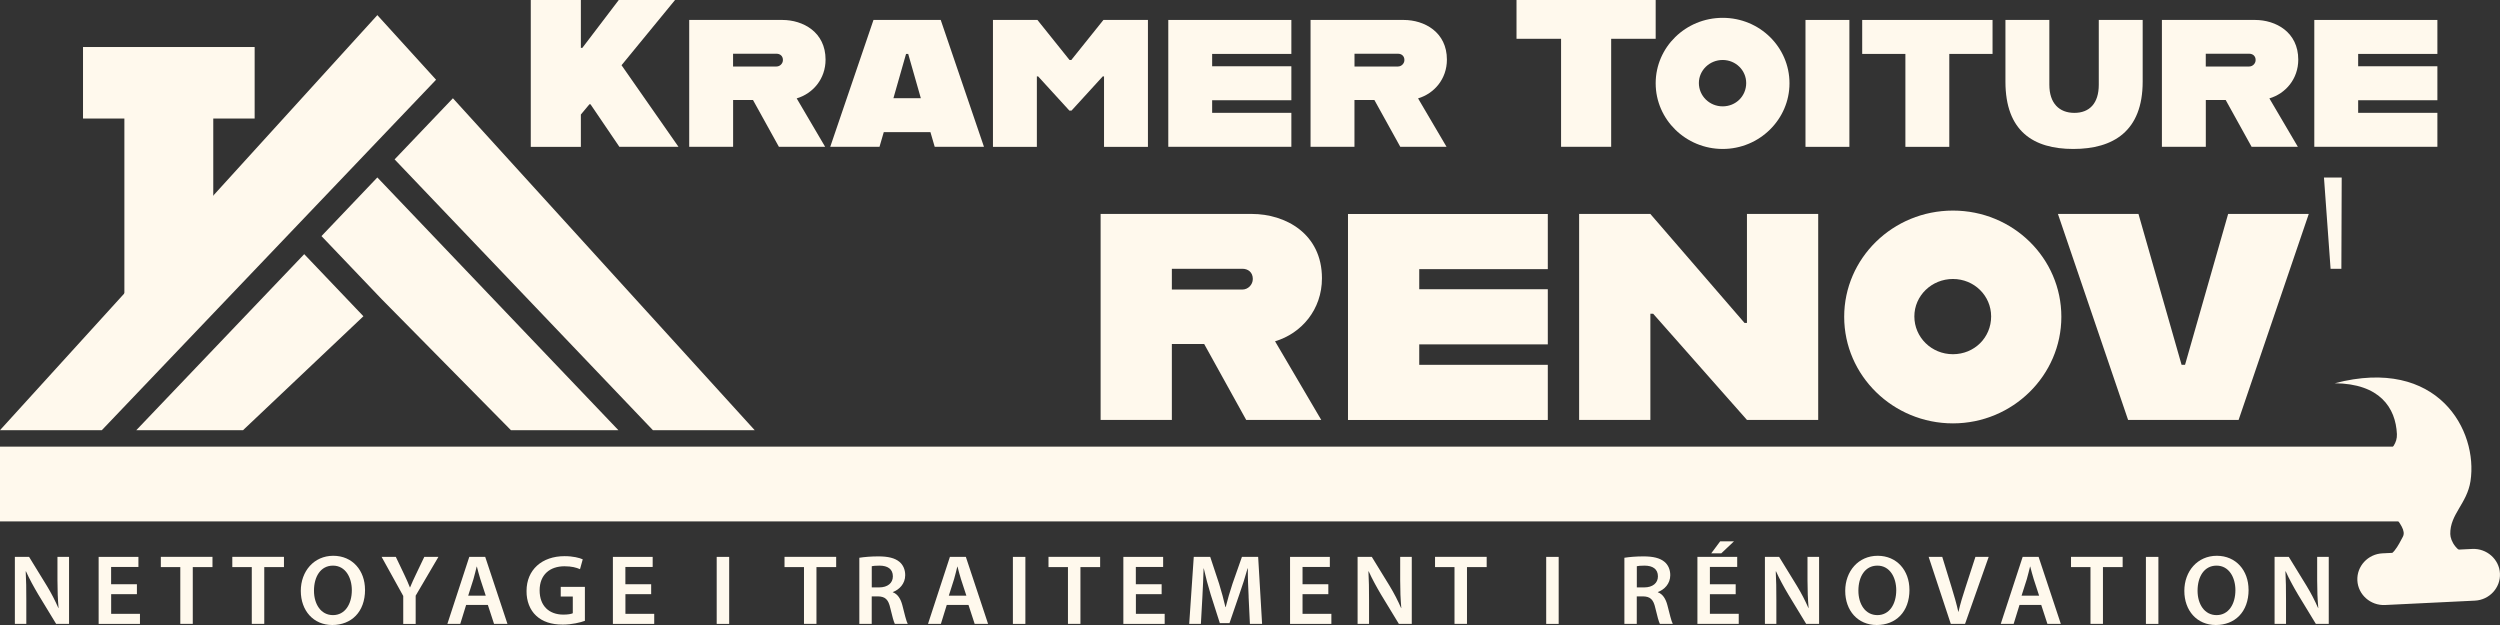
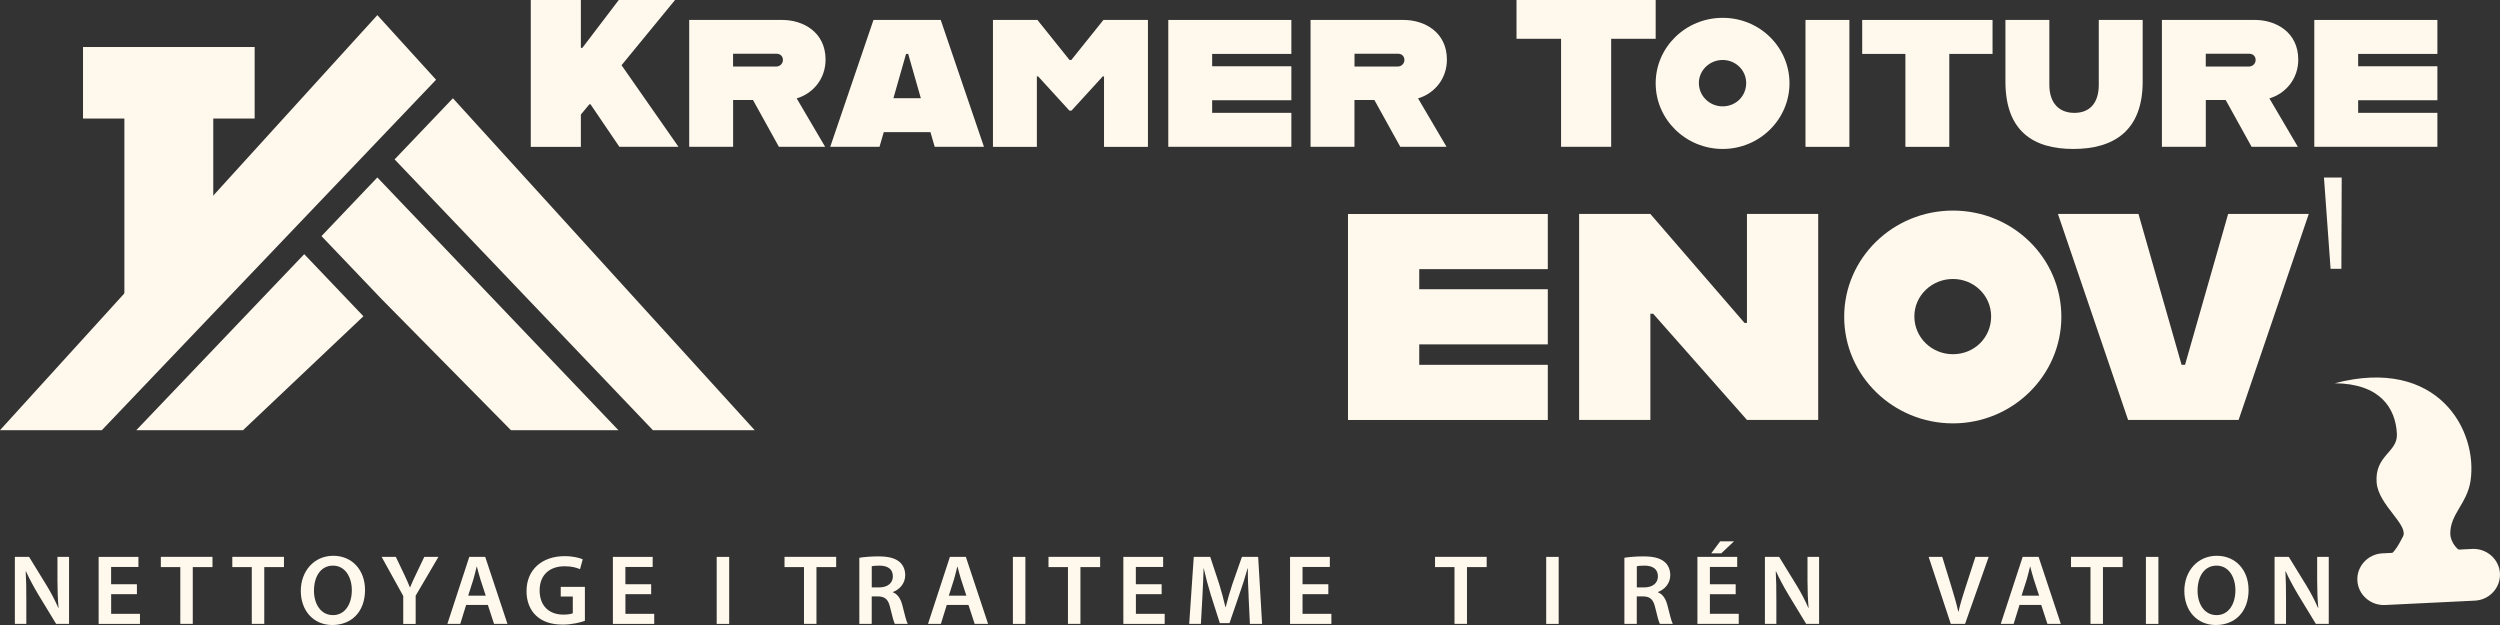
<svg xmlns="http://www.w3.org/2000/svg" width="240" height="60" viewBox="0 0 240 60" fill="none">
  <rect x="0" y="0" width="240" height="60" fill="#333333" stroke="none" />
  <g id="Calque_2" clip-path="url(#clip0_13124_1401)">
    <g id="Layer 1">
      <g id="Group">
        <path id="Vector" fill-rule="evenodd" clip-rule="evenodd" d="M239.995 55.054C239.928 53.691 238.73 52.632 237.339 52.698L228.711 53.121C227.32 53.188 226.239 54.361 226.307 55.724C226.374 57.088 227.572 58.147 228.963 58.081L237.591 57.661C238.982 57.595 240.063 56.422 239.995 55.058V55.054Z" fill="#FFF9ED" />
        <path id="Vector_2" fill-rule="evenodd" clip-rule="evenodd" d="M237.334 53.382C235.817 53.095 235.24 51.917 235.227 51.268C235.191 49.367 236.834 48.352 237.167 46.19C237.915 41.35 234.061 34.194 224.132 36.792C228.446 36.828 229.985 39.131 230.103 41.668C230.184 43.432 227.955 43.706 228.157 46.327C228.328 48.511 231.296 50.404 230.67 51.537C230.238 52.327 229.792 53.435 228.274 53.986C230.634 53.832 234.975 53.536 237.334 53.382Z" fill="#FFF9ED" />
      </g>
      <path id="Vector_3" fill-rule="evenodd" clip-rule="evenodd" d="M43.479 9.433L72.45 41.297H62.679L37.882 15.301L43.479 9.433Z" fill="#FFF9ED" />
      <path id="Vector_4" fill-rule="evenodd" clip-rule="evenodd" d="M36.225 13.567L35.577 14.247L34.46 15.42L9.776 41.297H0L36.225 1.452L41.863 7.655L36.225 13.567Z" fill="#FFF9ED" />
      <path id="Vector_5" d="M20.474 7.889H11.941V29.164H20.474V7.889Z" fill="#FFF9ED" />
      <path id="Vector_6" d="M24.446 4.514H7.97V11.379H24.446V4.514Z" fill="#FFF9ED" />
      <path id="Vector_7" fill-rule="evenodd" clip-rule="evenodd" d="M30.862 22.665L36.225 17.035L59.365 41.297H49.049L36.63 28.709L30.862 22.665Z" fill="#FFF9ED" />
      <path id="Vector_8" fill-rule="evenodd" clip-rule="evenodd" d="M34.888 30.36L23.333 41.297H13.085L29.205 24.399L34.888 30.36Z" fill="#FFF9ED" />
-       <path id="Vector_9" d="M233.246 42.877H0V50.055H233.246V42.877Z" fill="#FFF9ED" />
      <g id="Group_2">
        <path id="Vector_10" d="M56.587 10.007L55.763 10.995V14.097H50.954V0H55.763V4.593H55.907L59.401 0H64.804L59.667 6.261L65.133 14.092H59.459L56.686 10.007H56.582H56.587Z" fill="#FFF9ED" />
        <path id="Vector_11" d="M76.48 9.442L79.213 14.092H74.773L72.288 9.601H70.379V14.092H66.164V1.915H75.102C77.097 1.915 79.254 3.084 79.254 5.723C79.254 7.576 78.043 8.983 76.48 9.446V9.442ZM70.374 6.384H74.544C74.873 6.384 75.161 6.102 75.161 5.762C75.161 5.361 74.873 5.158 74.544 5.158H70.374V6.384Z" fill="#FFF9ED" />
        <path id="Vector_12" d="M89.322 12.685H84.842L84.432 14.092H79.704L83.856 1.911H90.308L94.46 14.092H89.732L89.322 12.685ZM88.399 9.424L87.188 5.176H86.981L85.769 9.424H88.399Z" fill="#FFF9ED" />
        <path id="Vector_13" d="M95.32 1.915H99.593L102.677 5.762H102.844L105.928 1.915H110.202V14.097H105.987V7.333H105.865L102.867 10.616H102.659L99.66 7.333H99.539V14.097H95.324V1.915H95.32Z" fill="#FFF9ED" />
        <path id="Vector_14" d="M116.366 5.176V6.362H123.971V9.623H116.366V10.832H123.971V14.092H112.156V1.915H123.971V5.176H116.366Z" fill="#FFF9ED" />
        <path id="Vector_15" d="M136.133 9.442L138.867 14.092H134.427L131.941 9.601H130.028V14.092H125.813V1.915H134.751C136.746 1.915 138.903 3.084 138.903 5.723C138.903 7.576 137.691 8.983 136.129 9.446L136.133 9.442ZM130.032 6.384H134.206C134.535 6.384 134.823 6.102 134.823 5.762C134.823 5.361 134.535 5.158 134.206 5.158H130.032V6.384Z" fill="#FFF9ED" />
        <path id="Vector_16" d="M149.858 3.724H145.585V0H158.945V3.724H154.672V14.092H149.863V3.724H149.858Z" fill="#FFF9ED" />
        <path id="Vector_17" d="M158.945 7.995C158.945 4.531 161.822 1.712 165.379 1.712C168.937 1.712 171.791 4.531 171.791 7.995C171.791 11.458 168.914 14.3 165.379 14.3C161.845 14.3 158.945 11.48 158.945 7.995ZM167.635 7.973C167.635 6.746 166.627 5.758 165.375 5.758C164.123 5.758 163.092 6.746 163.092 7.973C163.092 9.199 164.101 10.21 165.375 10.21C166.649 10.21 167.635 9.221 167.635 7.973Z" fill="#FFF9ED" />
        <path id="Vector_18" d="M173.327 1.915H177.541V14.097H173.327V1.915Z" fill="#FFF9ED" />
        <path id="Vector_19" d="M182.922 5.176H178.771V1.915H191.284V5.176H187.132V14.097H182.918V5.176H182.922Z" fill="#FFF9ED" />
        <path id="Vector_20" d="M192.522 7.832V1.915H196.737V8.136C196.737 9.91 197.682 10.836 199.141 10.836C200.6 10.836 201.483 9.91 201.483 8.136V1.915H205.697V7.836C205.697 12.588 202.883 14.3 199.038 14.3C195.192 14.3 192.522 12.588 192.522 7.836V7.832Z" fill="#FFF9ED" />
        <path id="Vector_21" d="M217.859 9.442L220.593 14.092H216.153L213.667 9.601H211.758V14.092H207.543V1.915H216.482C218.476 1.915 220.633 3.084 220.633 5.723C220.633 7.576 219.422 8.983 217.859 9.446V9.442ZM211.754 6.384H215.923C216.252 6.384 216.54 6.102 216.54 5.762C216.54 5.361 216.252 5.158 215.923 5.158H211.754V6.384Z" fill="#FFF9ED" />
        <path id="Vector_22" d="M226.383 5.176V6.362H233.989V9.623H226.383V10.832H233.989V14.092H222.173V1.915H233.989V5.176H226.383Z" fill="#FFF9ED" />
      </g>
      <g id="Group_3">
-         <path id="Vector_23" d="M122.405 32.764L126.84 40.313H119.635L115.601 33.024H112.498V40.313H105.659V20.538H120.171C123.409 20.538 126.907 22.435 126.907 26.715C126.907 29.724 124.94 32.01 122.405 32.764ZM112.498 27.796H119.271C119.807 27.796 120.27 27.337 120.27 26.781C120.27 26.128 119.802 25.802 119.271 25.802H112.498V27.796Z" fill="#FFF9ED" />
        <path id="Vector_24" d="M136.247 25.837V27.766H148.589V33.06H136.247V35.023H148.589V40.318H129.407V20.543H148.589V25.837H136.247Z" fill="#FFF9ED" />
        <path id="Vector_25" d="M151.592 20.538H158.432L167.473 30.999H167.707V20.538H174.547V40.313H167.707L158.702 30.117H158.436V40.313H151.596V20.538H151.592Z" fill="#FFF9ED" />
        <path id="Vector_26" d="M177.042 30.413C177.042 24.792 181.711 20.216 187.484 20.216C193.257 20.216 197.89 24.792 197.89 30.413C197.89 36.034 193.221 40.644 187.484 40.644C181.747 40.644 177.042 36.069 177.042 30.413ZM191.149 30.377C191.149 28.383 189.515 26.782 187.48 26.782C185.444 26.782 183.778 28.383 183.778 30.377C183.778 32.372 185.413 34.004 187.48 34.004C189.546 34.004 191.149 32.403 191.149 30.377Z" fill="#FFF9ED" />
        <path id="Vector_27" d="M197.552 20.538H205.293L209.431 35.019H209.764L213.902 20.538H221.642L214.906 40.313H204.297L197.561 20.538H197.552Z" fill="#FFF9ED" />
        <path id="Vector_28" d="M224.772 25.802H223.736L223.101 17.044H224.803L224.772 25.802Z" fill="#FFF9ED" />
      </g>
      <g id="Group_4">
        <path id="Vector_29" d="M1.427 59.894V53.461H2.792L4.485 56.219C4.921 56.934 5.304 57.679 5.606 58.377H5.624C5.547 57.516 5.516 56.687 5.516 55.703V53.461H6.628V59.894H5.39L3.674 57.071C3.255 56.365 2.819 55.57 2.494 54.847L2.467 54.856C2.517 55.685 2.526 56.537 2.526 57.596V59.894H1.427Z" fill="#FFF9ED" />
        <path id="Vector_30" d="M13.148 57.04H10.671V58.928H13.436V59.894H9.469V53.461H13.288V54.428H10.667V56.087H13.143V57.04H13.148Z" fill="#FFF9ED" />
        <path id="Vector_31" d="M17.309 54.441H15.44V53.457H20.398V54.441H18.506V59.89H17.309V54.441Z" fill="#FFF9ED" />
        <path id="Vector_32" d="M24.171 54.441H22.302V53.457H27.26V54.441H25.369V59.89H24.171V54.441Z" fill="#FFF9ED" />
        <path id="Vector_33" d="M35.045 56.612C35.045 58.769 33.712 60 31.898 60C30.083 60 28.877 58.615 28.877 56.726C28.877 54.838 30.142 53.355 31.992 53.355C33.843 53.355 35.041 54.776 35.041 56.612H35.045ZM30.142 56.704C30.142 58.01 30.813 59.051 31.965 59.051C33.118 59.051 33.776 58.001 33.776 56.656C33.776 55.442 33.163 54.3 31.965 54.3C30.768 54.3 30.142 55.376 30.142 56.704Z" fill="#FFF9ED" />
        <path id="Vector_34" d="M38.711 59.894V57.212L36.635 53.461H37.999L38.787 55.111C39.012 55.588 39.179 55.95 39.35 56.391H39.368C39.535 55.981 39.719 55.579 39.944 55.111L40.732 53.461H42.088L39.904 57.185V59.899H38.706L38.711 59.894Z" fill="#FFF9ED" />
        <path id="Vector_35" d="M44.749 58.072L44.186 59.894H42.948L45.051 53.461H46.581L48.716 59.894H47.428L46.834 58.072H44.749ZM46.631 57.181L46.113 55.597C45.987 55.204 45.879 54.767 45.78 54.392H45.762C45.663 54.763 45.568 55.213 45.451 55.597L44.947 57.181H46.631Z" fill="#FFF9ED" />
        <path id="Vector_36" d="M56.15 59.599C55.731 59.753 54.911 59.961 54.033 59.961C52.921 59.961 52.084 59.683 51.462 59.1C50.877 58.558 50.535 57.706 50.548 56.731C50.548 54.697 52.03 53.391 54.2 53.391C55.011 53.391 55.641 53.554 55.943 53.696L55.681 54.64C55.321 54.485 54.884 54.362 54.191 54.362C52.786 54.362 51.804 55.174 51.804 56.674C51.804 58.174 52.719 59.003 54.083 59.003C54.511 59.003 54.835 58.946 54.988 58.871V57.265H53.831V56.338H56.15V59.594V59.599Z" fill="#FFF9ED" />
        <path id="Vector_37" d="M62.517 57.04H60.04V58.928H62.805V59.894H58.838V53.461H62.656V54.428H60.036V56.087H62.512V57.04H62.517Z" fill="#FFF9ED" />
        <path id="Vector_38" d="M70.001 53.461V59.894H68.803V53.461H70.001Z" fill="#FFF9ED" />
        <path id="Vector_39" d="M77.183 54.441H75.314V53.457H80.272V54.441H78.38V59.89H77.183V54.441Z" fill="#FFF9ED" />
        <path id="Vector_40" d="M82.501 53.545C82.951 53.47 83.622 53.413 84.311 53.413C85.256 53.413 85.9 53.568 86.337 53.929C86.697 54.225 86.9 54.675 86.9 55.218C86.9 56.047 86.323 56.612 85.711 56.833V56.859C86.179 57.031 86.463 57.481 86.625 58.099C86.828 58.902 87.003 59.647 87.143 59.894H85.905C85.806 59.705 85.653 59.18 85.468 58.377C85.283 57.538 84.973 57.269 84.288 57.252H83.685V59.894H82.496V53.545H82.501ZM83.689 56.391H84.401C85.211 56.391 85.716 55.972 85.716 55.332C85.716 54.626 85.211 54.3 84.428 54.3C84.05 54.3 83.806 54.326 83.689 54.357V56.391Z" fill="#FFF9ED" />
        <path id="Vector_41" d="M90.889 58.072L90.326 59.894H89.088L91.191 53.461H92.722L94.856 59.894H93.568L92.974 58.072H90.889ZM92.771 57.181L92.253 55.597C92.127 55.204 92.019 54.767 91.92 54.392H91.902C91.803 54.763 91.709 55.213 91.591 55.597L91.087 57.181H92.771Z" fill="#FFF9ED" />
        <path id="Vector_42" d="M98.436 53.461V59.894H97.238V53.461H98.436Z" fill="#FFF9ED" />
        <path id="Vector_43" d="M102.524 54.441H100.656V53.457H105.613V54.441H103.722V59.89H102.524V54.441Z" fill="#FFF9ED" />
        <path id="Vector_44" d="M111.521 57.04H109.045V58.928H111.809V59.894H107.842V53.461H111.661V54.428H109.04V56.087H111.517V57.04H111.521Z" fill="#FFF9ED" />
        <path id="Vector_45" d="M119.869 57.269C119.829 56.44 119.784 55.438 119.793 54.569H119.766C119.549 55.35 119.279 56.219 118.987 57.031L118.032 59.819H117.104L116.226 57.071C115.974 56.25 115.74 55.372 115.564 54.569H115.546C115.519 55.407 115.479 56.431 115.429 57.309L115.285 59.894H114.164L114.601 53.461H116.181L117.037 56.047C117.271 56.801 117.474 57.565 117.64 58.279H117.667C117.843 57.582 118.068 56.788 118.32 56.038L119.225 53.461H120.783L121.161 59.894H119.991L119.865 57.269H119.869Z" fill="#FFF9ED" />
        <path id="Vector_46" d="M127.52 57.04H125.043V58.928H127.812V59.894H123.845V53.461H127.664V54.428H125.043V56.087H127.52V57.04Z" fill="#FFF9ED" />
-         <path id="Vector_47" d="M130.329 59.894V53.461H131.694L133.387 56.219C133.823 56.934 134.206 57.679 134.508 58.377H134.526C134.449 57.516 134.418 56.687 134.418 55.703V53.461H135.53V59.894H134.292L132.576 57.071C132.157 56.365 131.721 55.57 131.396 54.847L131.369 54.856C131.419 55.685 131.428 56.537 131.428 57.596V59.894H130.325H130.329Z" fill="#FFF9ED" />
        <path id="Vector_48" d="M139.632 54.441H137.764V53.457H142.721V54.441H140.83V59.89H139.632V54.441Z" fill="#FFF9ED" />
        <path id="Vector_49" d="M149.633 53.461V59.894H148.435V53.461H149.633Z" fill="#FFF9ED" />
        <path id="Vector_50" d="M155.946 53.545C156.396 53.47 157.067 53.413 157.756 53.413C158.702 53.413 159.346 53.568 159.782 53.929C160.143 54.225 160.345 54.675 160.345 55.218C160.345 56.047 159.769 56.612 159.156 56.833V56.859C159.625 57.031 159.908 57.481 160.07 58.099C160.278 58.902 160.449 59.647 160.588 59.894H159.35C159.251 59.705 159.098 59.18 158.913 58.377C158.729 57.538 158.418 57.269 157.734 57.252H157.13V59.894H155.941V53.545H155.946ZM157.135 56.391H157.846C158.657 56.391 159.161 55.972 159.161 55.332C159.161 54.626 158.657 54.3 157.873 54.3C157.495 54.3 157.252 54.326 157.135 54.357V56.391Z" fill="#FFF9ED" />
        <path id="Vector_51" d="M166.626 57.04H164.15V58.928H166.919V59.894H162.952V53.462H166.771V54.428H164.15V56.087H166.626V57.04ZM166.46 51.97L165.244 53.117H164.28L165.136 51.97H166.46Z" fill="#FFF9ED" />
        <path id="Vector_52" d="M169.432 59.894V53.461H170.796L172.489 56.219C172.926 56.934 173.309 57.679 173.61 58.377H173.628C173.552 57.516 173.52 56.687 173.52 55.703V53.461H174.632V59.894H173.394L171.679 57.071C171.26 56.365 170.823 55.57 170.499 54.847L170.472 54.856C170.521 55.685 170.53 56.537 170.53 57.596V59.894H169.427H169.432Z" fill="#FFF9ED" />
-         <path id="Vector_53" d="M183.309 56.612C183.309 58.769 181.977 60 180.162 60C178.347 60 177.141 58.615 177.141 56.726C177.141 54.838 178.406 53.355 180.257 53.355C182.107 53.355 183.305 54.776 183.305 56.612H183.309ZM178.406 56.704C178.406 58.01 179.077 59.051 180.23 59.051C181.382 59.051 182.04 58.001 182.04 56.656C182.04 55.442 181.427 54.3 180.23 54.3C179.032 54.3 178.406 55.376 178.406 56.704Z" fill="#FFF9ED" />
        <path id="Vector_54" d="M187.276 59.894L185.151 53.461H186.457L187.353 56.382C187.605 57.194 187.821 57.949 187.997 58.73H188.015C188.19 57.966 188.424 57.181 188.686 56.4L189.64 53.461H190.914L188.645 59.894H187.272H187.276Z" fill="#FFF9ED" />
        <path id="Vector_55" d="M193.873 58.072L193.31 59.894H192.072L194.175 53.461H195.706L197.84 59.894H196.552L195.958 58.072H193.873ZM195.755 57.181L195.237 55.597C195.111 55.204 195.003 54.767 194.904 54.392H194.886C194.787 54.763 194.692 55.213 194.575 55.597L194.071 57.181H195.755Z" fill="#FFF9ED" />
        <path id="Vector_56" d="M200.686 54.441H198.817V53.457H203.774V54.441H201.883V59.89H200.686V54.441Z" fill="#FFF9ED" />
        <path id="Vector_57" d="M207.206 53.461V59.894H206.008V53.461H207.206Z" fill="#FFF9ED" />
        <path id="Vector_58" d="M215.865 56.612C215.865 58.769 214.532 60 212.717 60C210.903 60 209.696 58.615 209.696 56.726C209.696 54.838 210.961 53.355 212.812 53.355C214.662 53.355 215.86 54.776 215.86 56.612H215.865ZM210.966 56.704C210.966 58.01 211.637 59.051 212.789 59.051C213.942 59.051 214.599 58.001 214.599 56.656C214.599 55.442 213.987 54.3 212.789 54.3C211.591 54.3 210.966 55.376 210.966 56.704Z" fill="#FFF9ED" />
        <path id="Vector_59" d="M218.359 59.894V53.461H219.724L221.417 56.219C221.854 56.934 222.236 57.679 222.538 58.377H222.556C222.48 57.516 222.448 56.687 222.448 55.703V53.461H223.56V59.894H222.322L220.606 57.071C220.188 56.365 219.751 55.57 219.427 54.847L219.4 54.856C219.449 55.685 219.458 56.537 219.458 57.596V59.894H218.355H218.359Z" fill="#FFF9ED" />
      </g>
    </g>
  </g>
  <defs>
    <clipPath id="clip0_13124_1401">
      <rect width="240" height="60" fill="white" />
    </clipPath>
  </defs>
</svg>